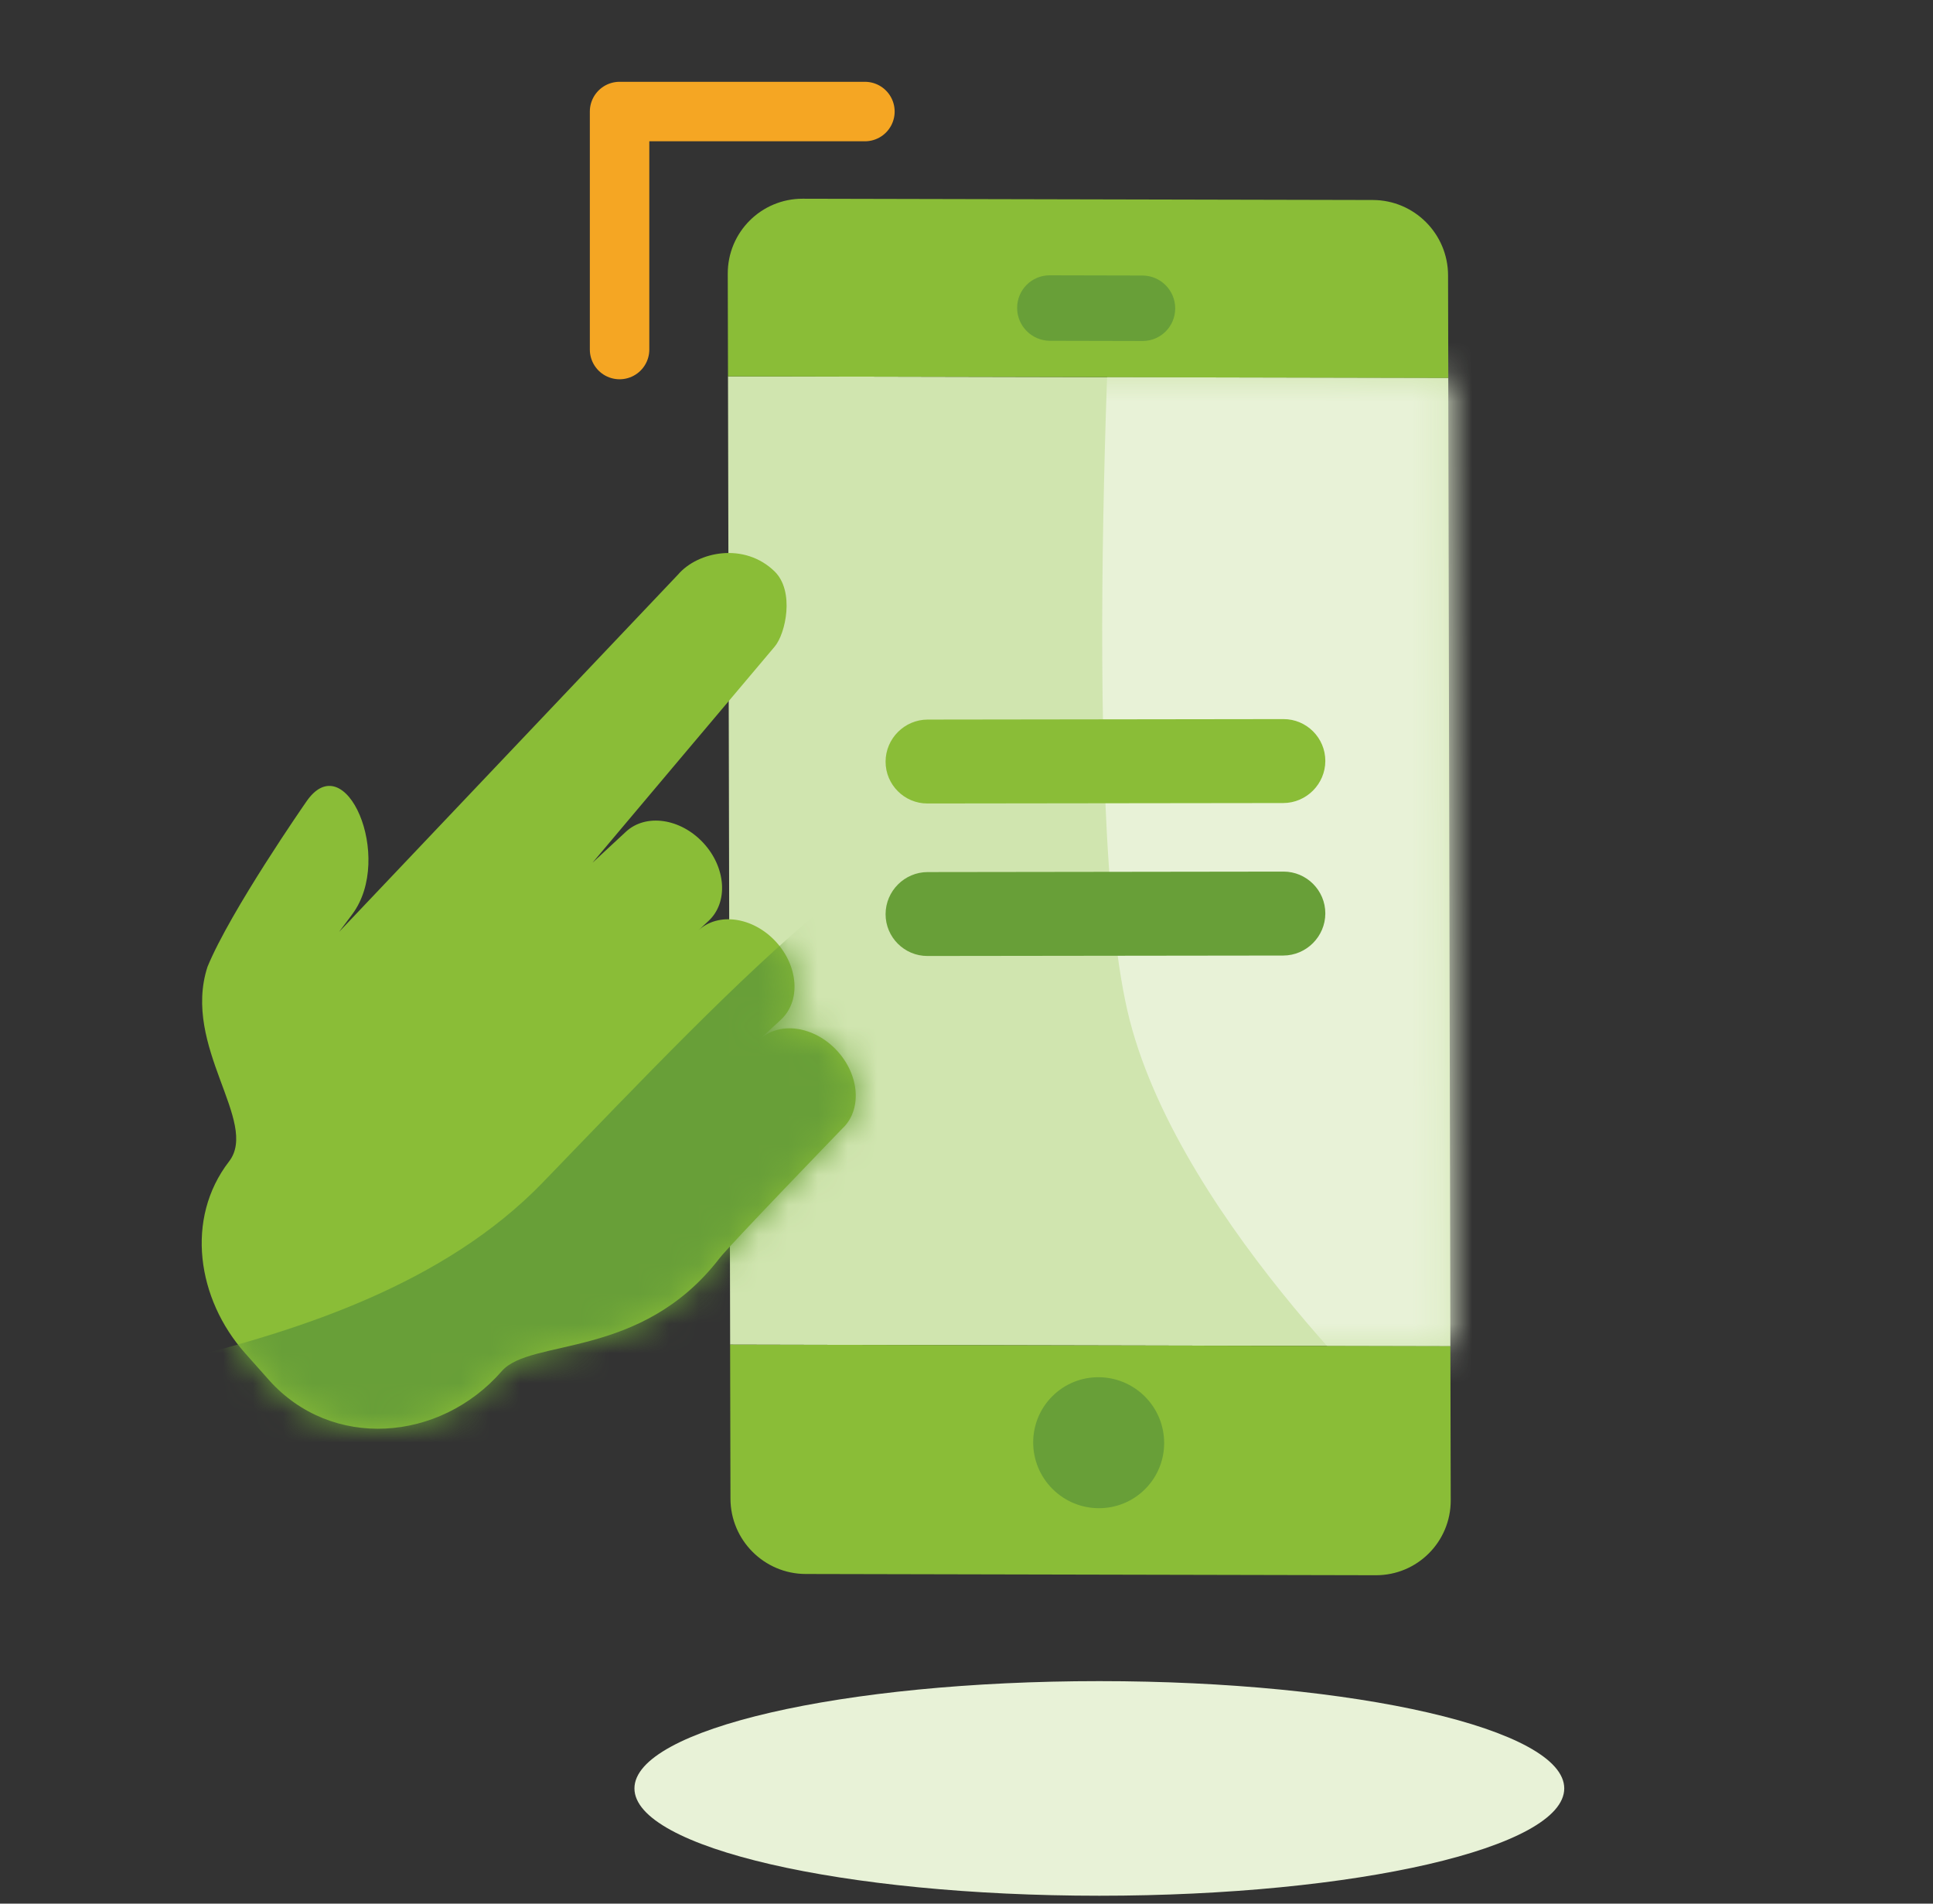
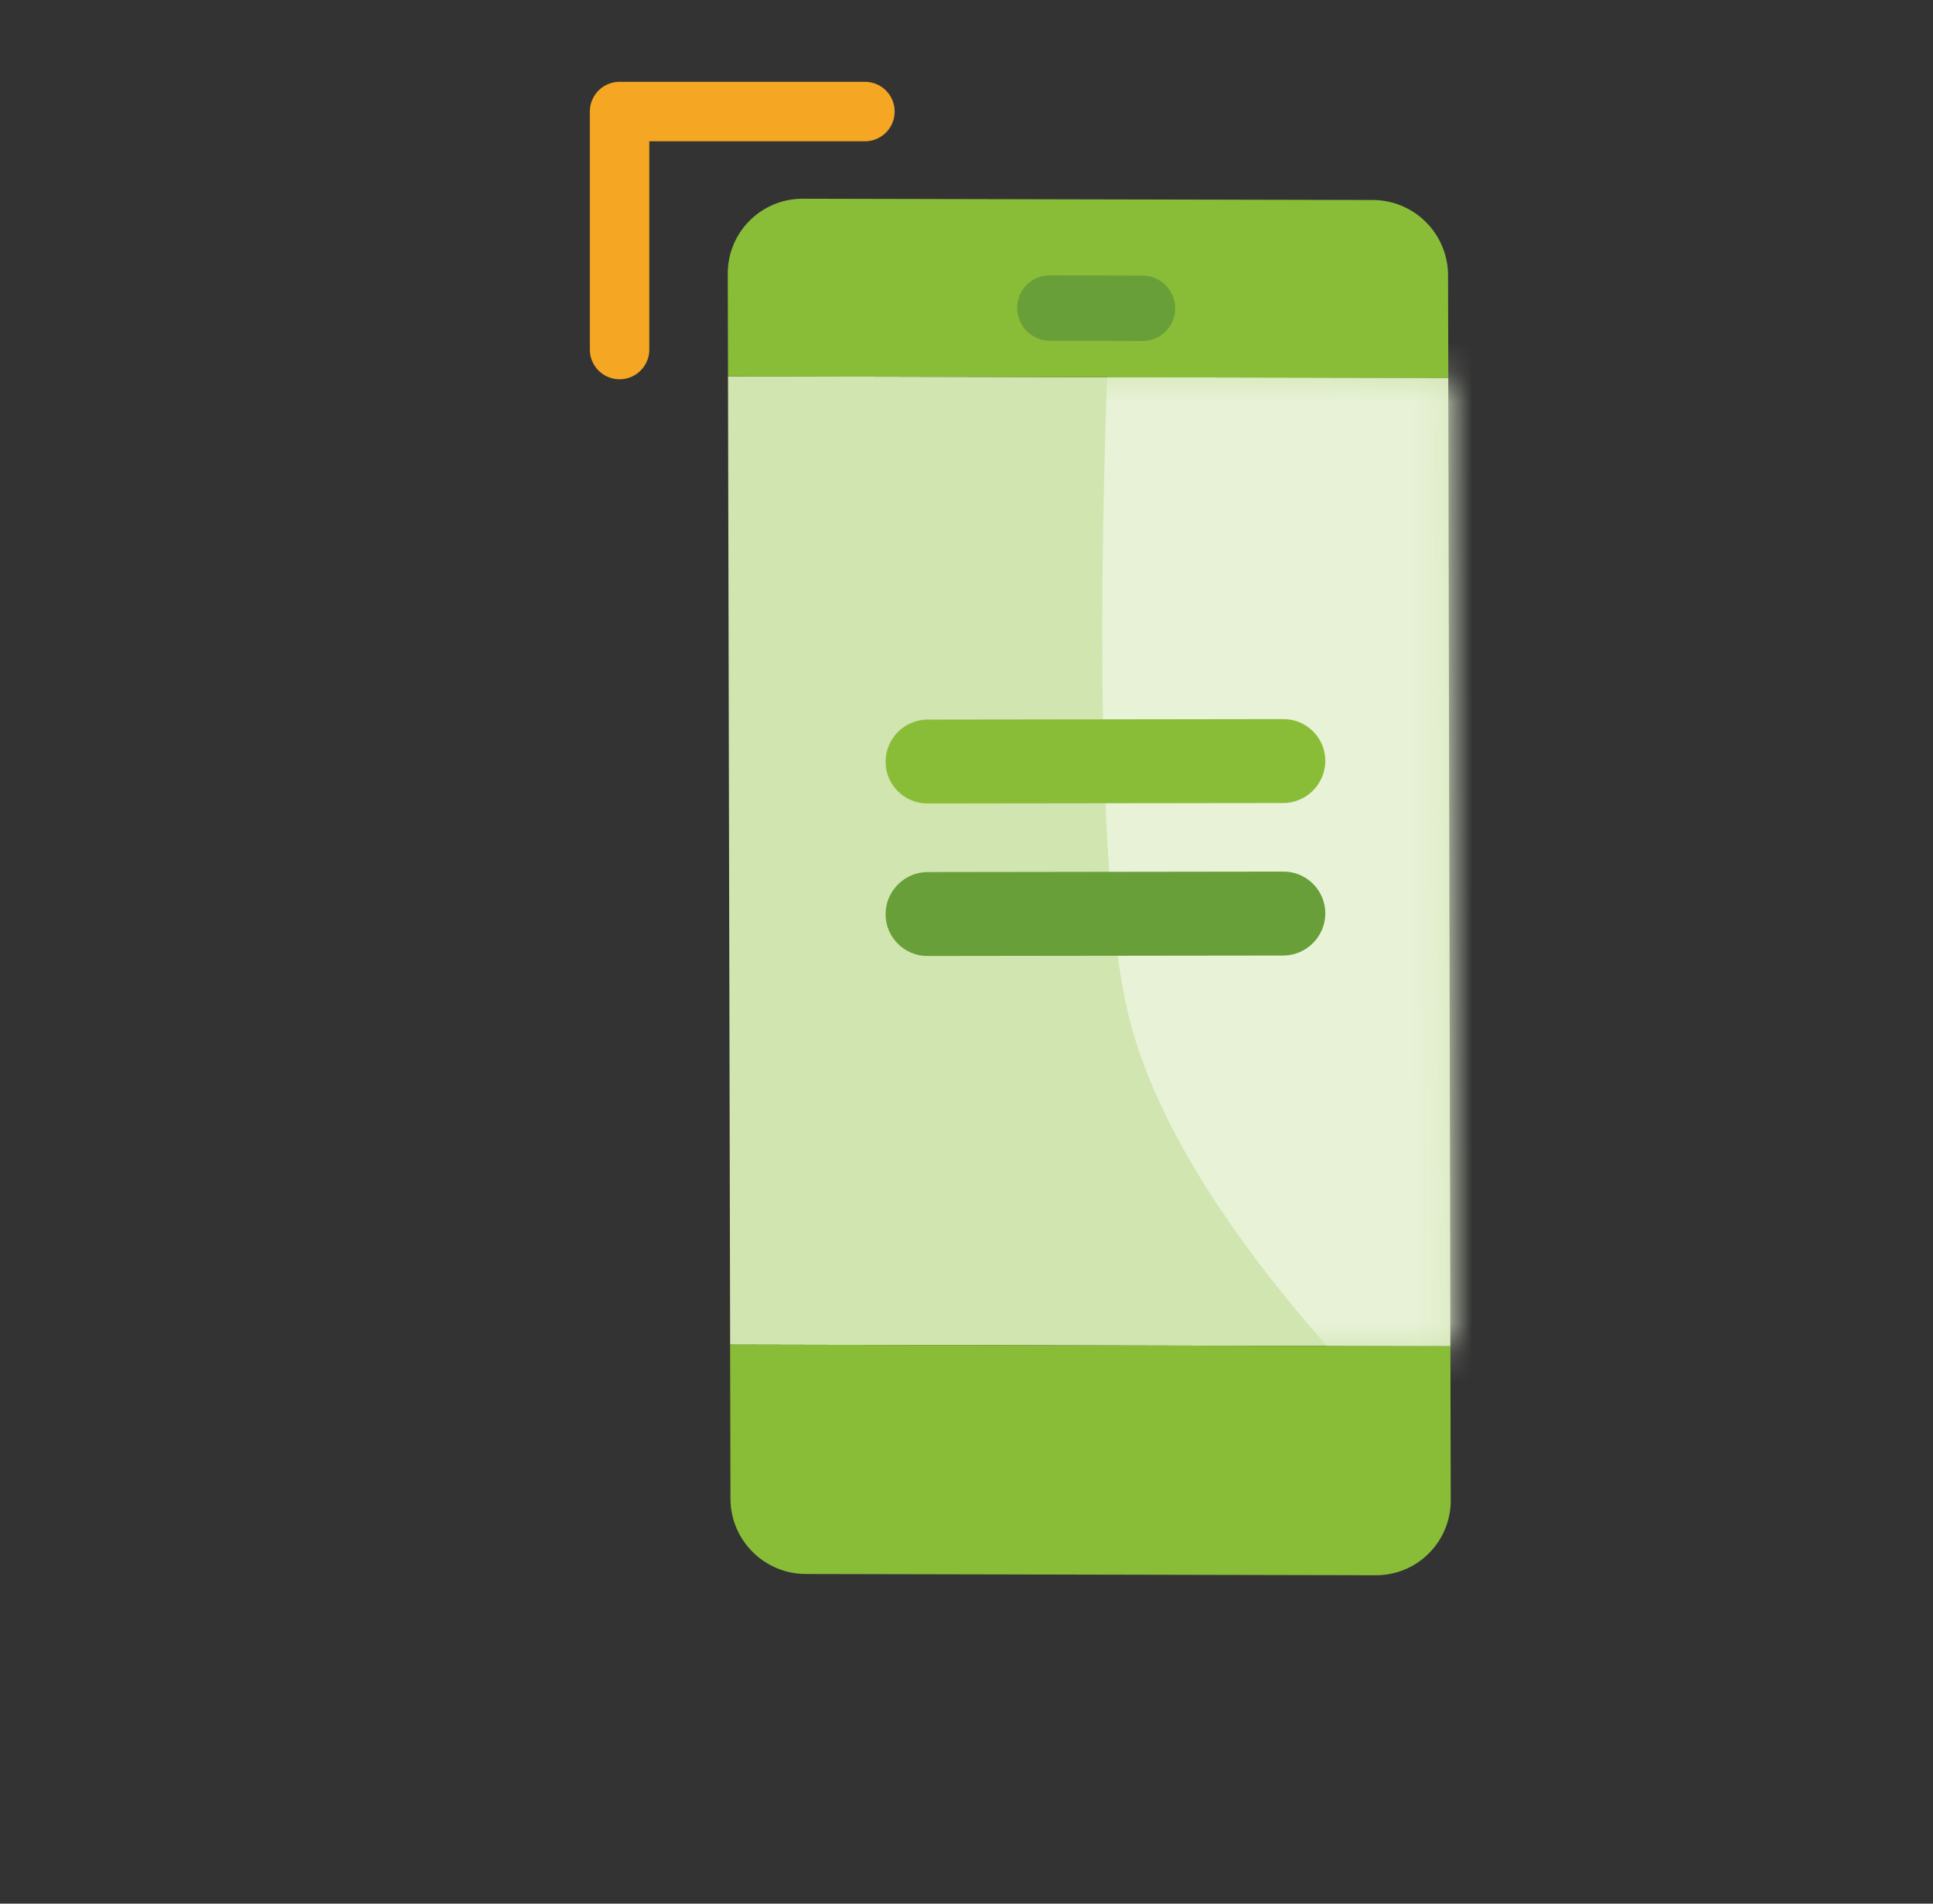
<svg xmlns="http://www.w3.org/2000/svg" width="65" height="64" viewBox="0 0 65 64" fill="none">
  <rect x="0" y="0" width="65" height="64" fill="#333333" stroke="none" />
-   <path fill-rule="evenodd" clip-rule="evenodd" d="M52.6 60.126C52.6 62.118 45.601 63.734 36.967 63.734C28.333 63.734 21.334 62.118 21.334 60.126C21.334 58.135 28.333 56.519 36.967 56.519C45.601 56.519 52.6 58.135 52.6 60.126Z" fill="#E8F2D7" />
  <path fill-rule="evenodd" clip-rule="evenodd" d="M48.7 12.706L24.48 12.653L24.552 45.206L48.771 45.259L48.7 12.706Z" fill="#D0E5AF" />
  <mask id="mask0_122_1382" style="mask-type:luminance" maskUnits="userSpaceOnUse" x="24" y="12" width="25" height="34">
    <path fill-rule="evenodd" clip-rule="evenodd" d="M48.7 12.706L24.48 12.653L24.552 45.206L48.771 45.259L48.7 12.706Z" fill="white" />
  </mask>
  <g mask="url(#mask0_122_1382)">
    <path fill-rule="evenodd" clip-rule="evenodd" d="M37.551 5.709H73.631V56.749L47.671 48.389C47.671 48.389 39.78 41.233 37.991 34.309C36.202 27.386 37.551 5.709 37.551 5.709Z" fill="#E8F2D7" />
    <mask id="mask1_122_1382" style="mask-type:luminance" maskUnits="userSpaceOnUse" x="37" y="5" width="37" height="52">
      <path fill-rule="evenodd" clip-rule="evenodd" d="M37.551 5.709H73.631V56.749L47.671 48.389C47.671 48.389 39.78 41.233 37.991 34.309C36.202 27.386 37.551 5.709 37.551 5.709Z" fill="white" />
    </mask>
    <g mask="url(#mask1_122_1382)">
</g>
    <path fill-rule="evenodd" clip-rule="evenodd" d="M43.152 26.998L31.187 27.013C30.411 27.015 29.777 26.381 29.779 25.605C29.781 24.829 30.417 24.193 31.193 24.192L43.158 24.176C43.934 24.174 44.568 24.808 44.566 25.584C44.564 26.36 43.928 26.996 43.152 26.998Z" fill="#8ABD37" />
    <path fill-rule="evenodd" clip-rule="evenodd" d="M43.152 32.125L31.187 32.14C30.411 32.142 29.777 31.508 29.779 30.732C29.781 29.956 30.417 29.32 31.193 29.319L43.158 29.303C43.934 29.301 44.568 29.935 44.566 30.711C44.564 31.487 43.928 32.123 43.152 32.125Z" fill="#689F38" />
  </g>
  <path fill-rule="evenodd" clip-rule="evenodd" d="M48.701 12.706L48.693 9.255C48.69 7.86 47.556 6.726 46.162 6.724L26.993 6.681C25.598 6.678 24.469 7.806 24.472 9.201L24.48 12.653L48.701 12.706Z" fill="#8ABD37" />
  <path fill-rule="evenodd" clip-rule="evenodd" d="M48.783 50.44L48.771 45.259L24.551 45.206L24.563 50.386C24.566 51.781 25.699 52.914 27.093 52.917L46.262 52.959C47.657 52.964 48.785 51.835 48.783 50.44Z" fill="#8ABD37" />
-   <path fill-rule="evenodd" clip-rule="evenodd" d="M38.498 46.95C39.36 47.812 39.363 49.206 38.505 50.064C37.647 50.922 36.253 50.919 35.391 50.057C34.529 49.195 34.526 47.801 35.384 46.943C36.242 46.085 37.636 46.089 38.498 46.95Z" fill="#689F38" />
  <path fill-rule="evenodd" clip-rule="evenodd" d="M34.527 11.133C34.327 10.933 34.203 10.658 34.203 10.354C34.201 9.745 34.692 9.254 35.301 9.256L38.415 9.263C39.023 9.264 39.517 9.757 39.518 10.366C39.519 10.974 39.029 11.465 38.42 11.464L35.306 11.457C35.002 11.456 34.727 11.333 34.527 11.133Z" fill="#689F38" />
-   <path fill-rule="evenodd" clip-rule="evenodd" d="M28.321 37.945C28.321 37.945 24.525 41.872 24.198 42.298C21.565 45.72 17.847 44.978 16.874 46.096C14.79 48.487 11.142 48.759 9.036 46.387L8.239 45.49C6.627 43.675 6.218 40.97 7.702 39.048C8.724 37.725 6.109 35.192 6.976 32.507C7.752 30.615 10.287 26.971 10.287 26.971C11.611 24.996 13.268 28.839 11.842 30.742L11.401 31.331L22.798 19.319C23.474 18.53 25.039 18.228 26.047 19.211C26.728 19.875 26.421 21.305 26.047 21.742C25.673 22.179 19.924 29.004 19.924 29.004L21.046 27.964C21.715 27.342 22.88 27.509 23.649 28.337C24.417 29.165 24.496 30.34 23.826 30.961L23.482 31.281C24.152 30.659 25.317 30.827 26.085 31.654C26.852 32.482 26.932 33.657 26.262 34.279C26.262 34.279 25.554 34.935 25.554 34.936C26.226 34.328 27.381 34.499 28.144 35.321C28.912 36.149 28.991 37.324 28.321 37.945Z" fill="#8ABD37" />
  <mask id="mask2_122_1382" style="mask-type:alpha" maskUnits="userSpaceOnUse" x="6" y="18" width="23" height="31">
-     <path fill-rule="evenodd" clip-rule="evenodd" d="M28.321 37.945C28.321 37.945 24.525 41.872 24.198 42.298C21.565 45.72 17.847 44.978 16.874 46.096C14.79 48.487 11.142 48.759 9.036 46.387L8.239 45.49C6.627 43.675 6.218 40.97 7.702 39.048C8.724 37.725 6.109 35.192 6.976 32.507C7.752 30.615 10.287 26.971 10.287 26.971C11.611 24.996 13.268 28.839 11.842 30.742L11.401 31.331L22.798 19.319C23.474 18.53 25.039 18.228 26.047 19.211C26.728 19.875 26.421 21.305 26.047 21.742C25.673 22.179 19.924 29.004 19.924 29.004L21.046 27.964C21.715 27.342 22.88 27.509 23.649 28.337C24.417 29.165 24.496 30.34 23.826 30.961L23.482 31.281C24.152 30.659 25.317 30.827 26.085 31.654C26.852 32.482 26.932 33.657 26.262 34.279C26.262 34.279 25.554 34.935 25.554 34.936C26.226 34.328 27.381 34.499 28.144 35.321C28.912 36.149 28.991 37.324 28.321 37.945Z" fill="white" />
-   </mask>
+     </mask>
  <g mask="url(#mask2_122_1382)">
    <path fill-rule="evenodd" clip-rule="evenodd" d="M33.95 30.456C36.489 32.907 33.145 40.487 26.482 47.386C19.821 54.285 3.723 50.701 1.185 48.25C-1.353 45.799 11.595 46.648 18.256 39.75C24.919 32.851 31.412 25.924 33.95 28.375" fill="#689F38" />
  </g>
  <path d="M29.084 3.75H20.834V11.751" stroke="#F5A623" stroke-width="2" stroke-linecap="round" stroke-linejoin="round" />
</svg>